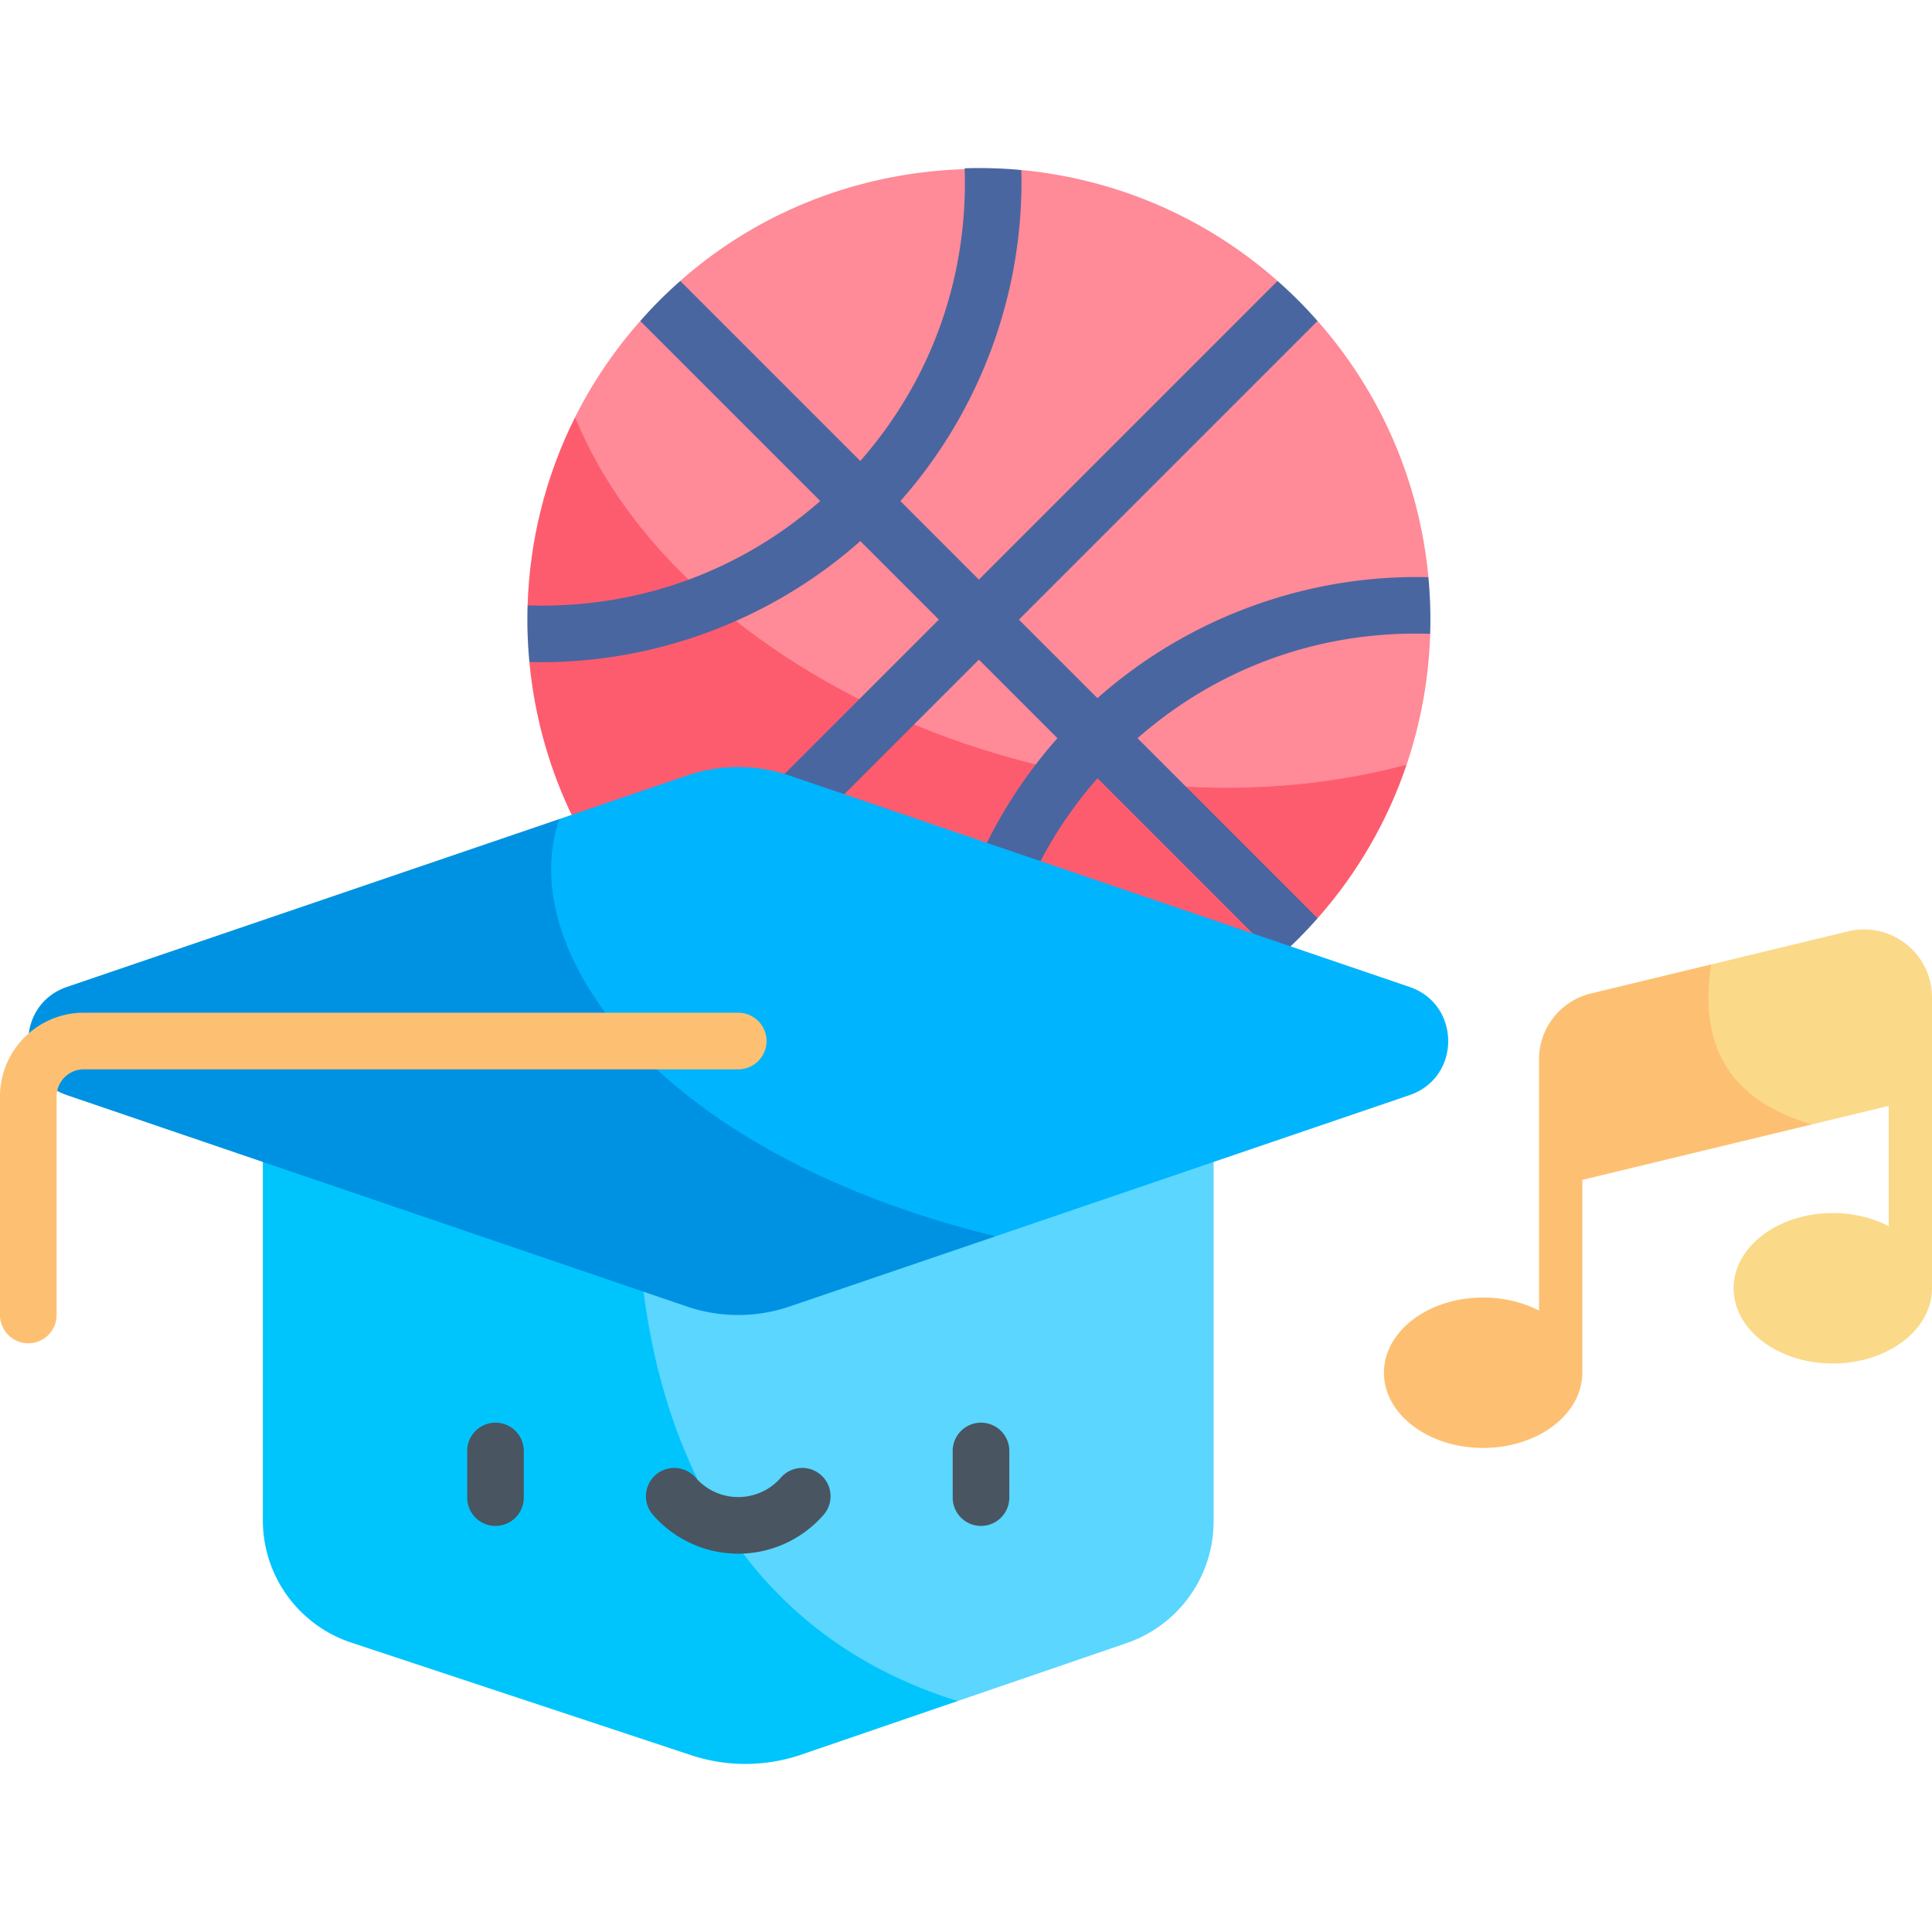
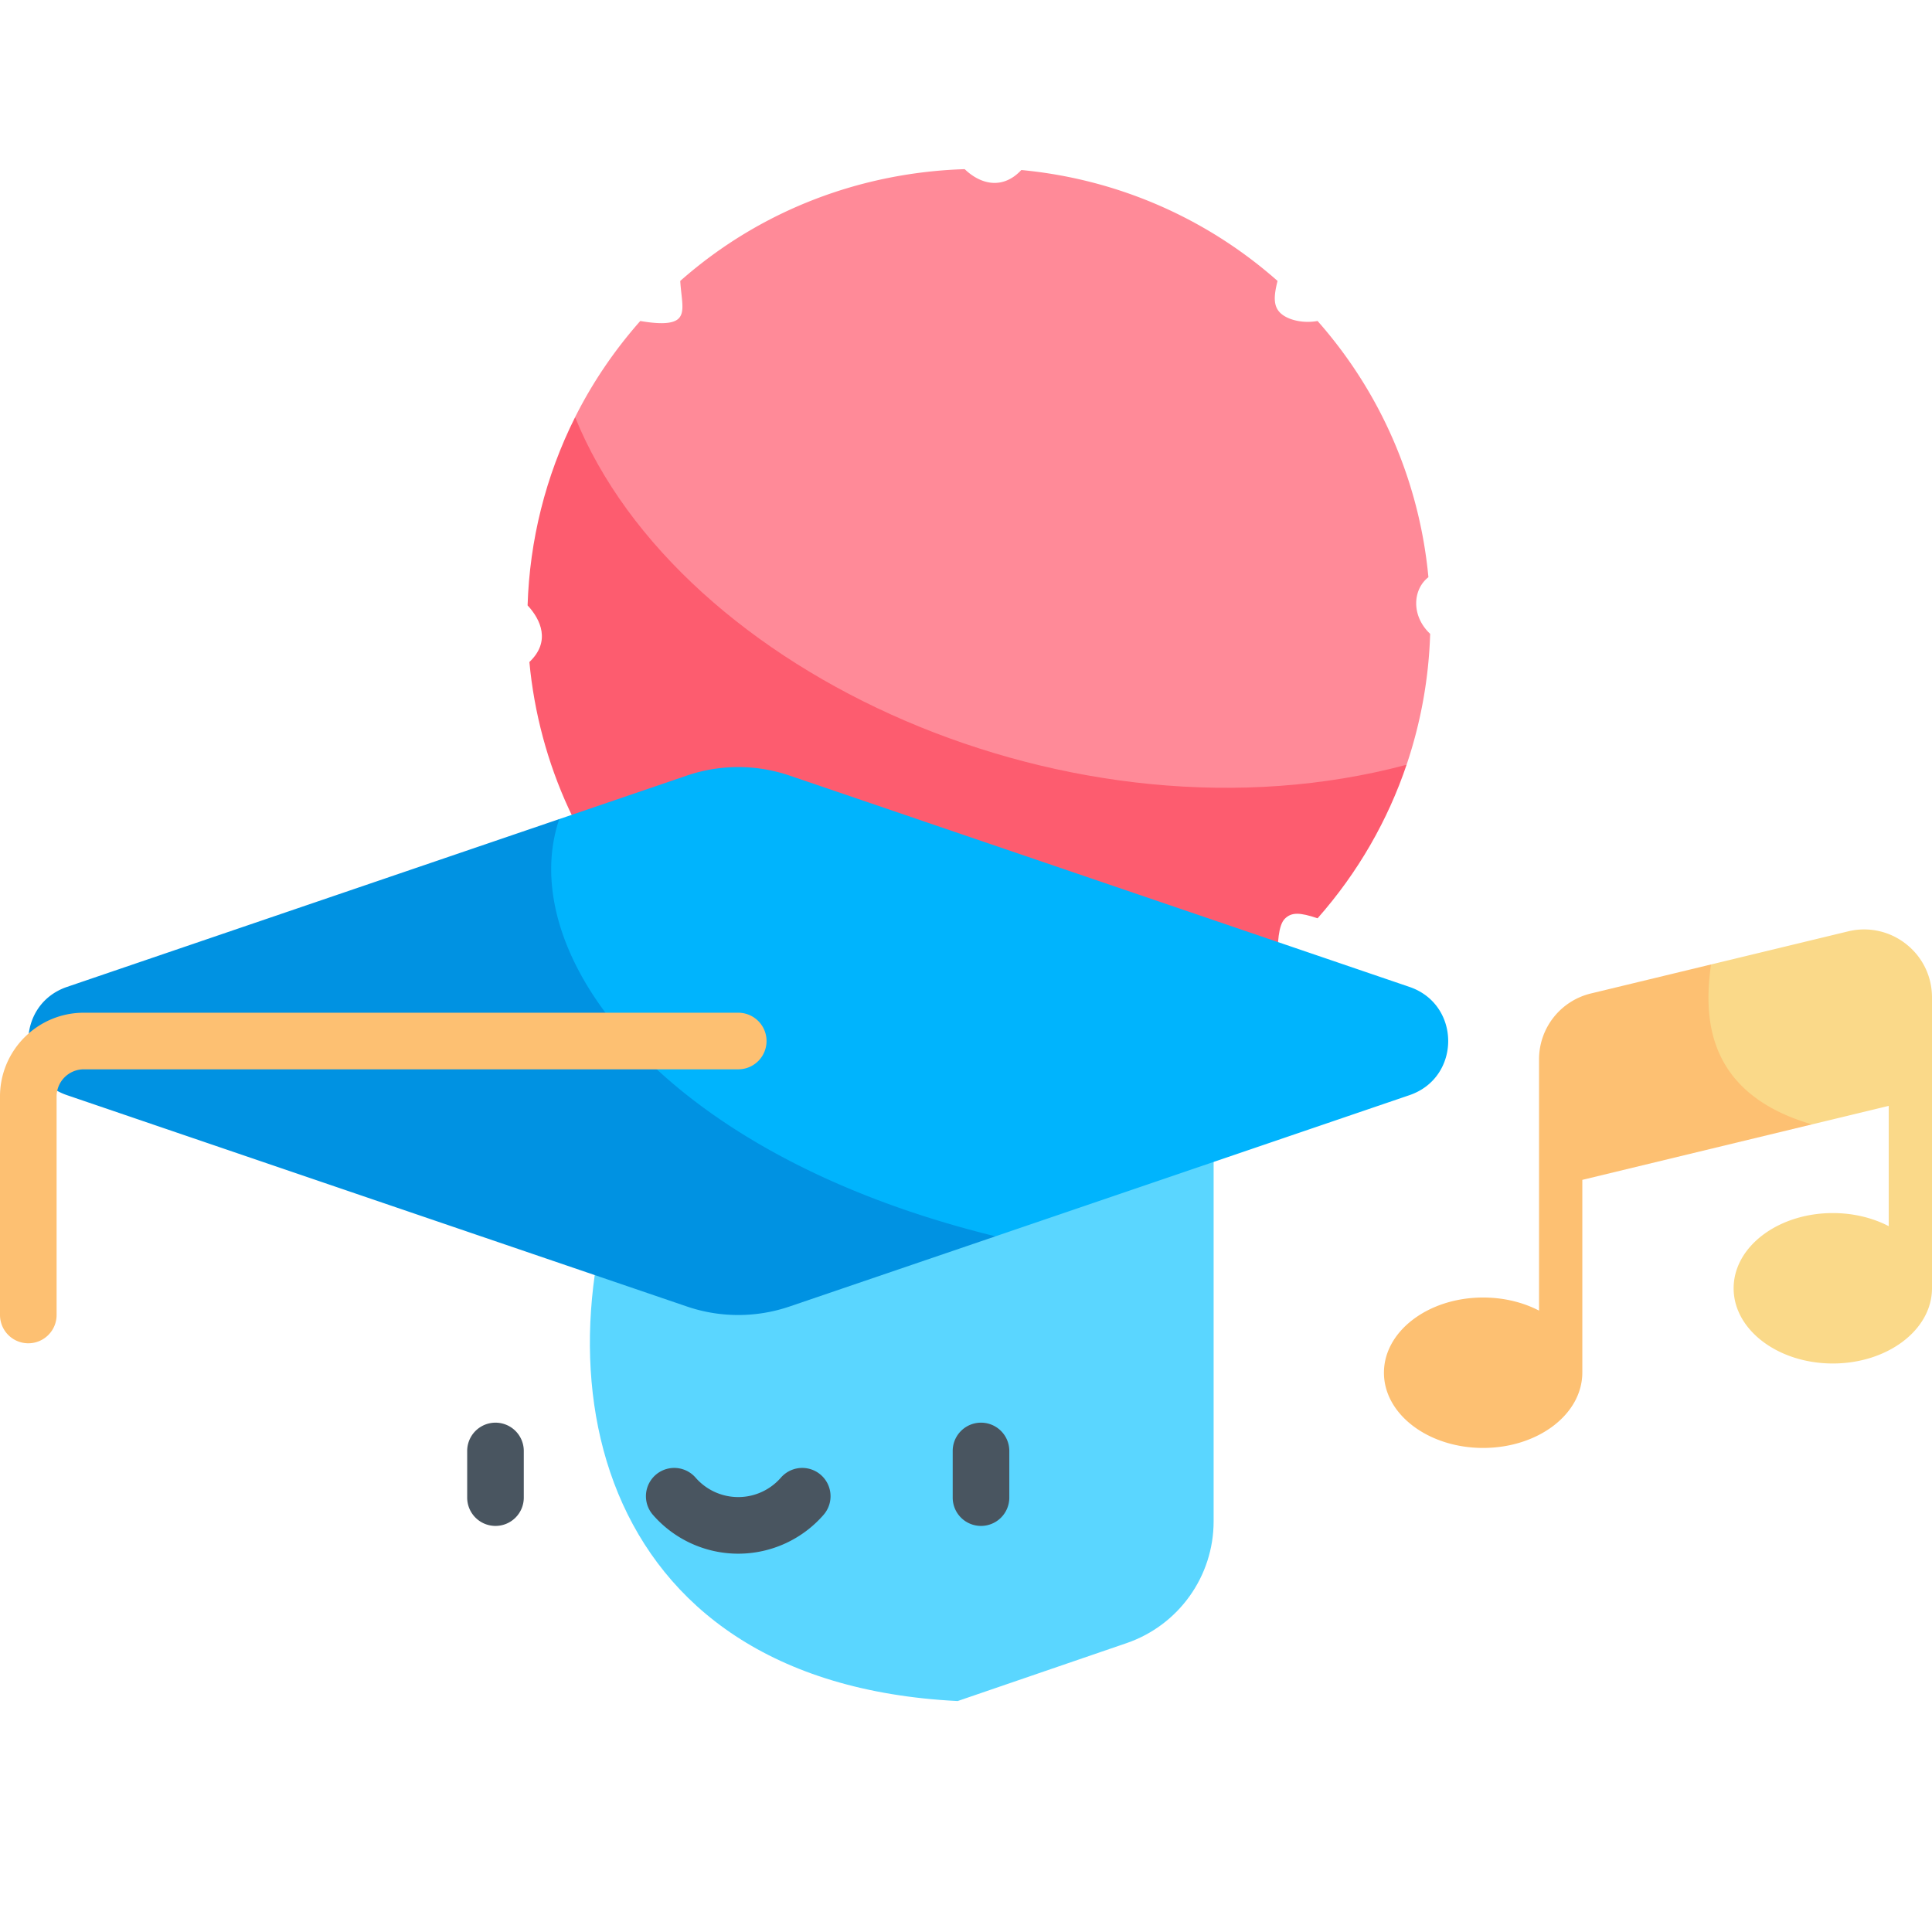
<svg xmlns="http://www.w3.org/2000/svg" version="1.1" width="512" height="512" x="0" y="0" viewBox="0 0 512 512" style="enable-background:new 0 0 512 512" xml:space="preserve" class="">
  <g>
    <path fill="#ff8a98" d="M372.76 202.667c-82.249 50.011-215.961-13.857-220.35-92.11 4.53-9.035 10.302-17.603 17.268-25.487 3.785.631 8.386 1.115 10.167-.666 1.781-1.782.704-5.229.429-9.952 21.565-19.057 48.357-28.776 75.38-29.623 4.254 4.091 10.093 5.483 15.006.23 24.452 2.294 48.327 12.094 67.905 29.391-1.058 4.141-1.088 6.658.694 8.44 1.781 1.781 5.806 2.92 9.908 2.171 17.296 19.576 27.087 43.448 29.378 67.9-4.16 3.237-4.627 10.217.463 15.013a119.951 119.951 0 0 1-6.248 34.693z" opacity="1" data-original="#ff8a98" />
    <path fill="#fd5c6f" d="M372.76 202.667c-4.945 14.635-12.814 28.491-23.585 40.687-4.708-1.574-6.902-1.657-8.683.125-1.781 1.781-1.898 6.712-1.925 10.479-47.006 41.523-118.817 39.817-163.767-5.132-20.509-20.509-31.997-46.605-34.508-73.383 5.713-5.4 3.029-11.24-.475-15.011.538-17.143 4.727-34.193 12.593-49.876 27.61 68.121 132.15 115.681 220.35 92.111z" opacity="1" data-original="#fd5c6f" />
-     <path fill="#4a66a0" d="M378.545 152.963c-32.205-.811-63.721 10.777-87.707 32.054l-20.813-20.813 79.141-79.141a120.793 120.793 0 0 0-5.127-5.476 122.08 122.08 0 0 0-5.475-5.135l-79.146 79.146-20.813-20.813c21.282-23.991 32.873-55.519 32.054-87.725a120.401 120.401 0 0 0-15.013-.462l.007.232c.892 28.771-8.892 55.951-27.667 77.335l-47.713-47.713a120.902 120.902 0 0 0-5.473 5.134 121.39 121.39 0 0 0-5.122 5.483l47.703 47.703c-20.488 17.99-46.293 27.724-73.725 27.722-1.199 0-2.407-.019-3.612-.056l-.227-.007c-.157 5.007.007 10.02.475 15.011 1.062.027 2.123.049 3.184.049 31.087-.001 61.328-11.526 84.523-32.101l20.813 20.813-79.136 79.136a120.932 120.932 0 0 0 5.124 5.486 120.807 120.807 0 0 0 5.472 5.131l79.147-79.147 20.813 20.813c-21.281 23.99-32.873 55.517-32.054 87.722 4.991.468 10.006.619 15.013.462l-.007-.229c-.892-28.771 8.891-55.951 27.667-77.336l47.715 47.715a121.423 121.423 0 0 0 5.473-5.132 120.926 120.926 0 0 0 5.135-5.473l-47.718-47.718c21.431-18.824 48.695-28.618 77.551-27.66.159-5.004.006-10.018-.462-15.01z" opacity="1" data-original="#4a66a0" />
    <path fill="#fad989" d="M505.132 250.18a17.892 17.892 0 0 0-15.372-3.357l-36.319 8.772c-11.348 11.945-9.418 41.134 26.744 42.384l20.343-4.91v31.874c-4.218-2.186-9.318-3.467-14.813-3.467-14.517 0-26.285 8.924-26.285 19.932s11.768 19.932 26.285 19.932c14.516 0 26.281-8.921 26.285-19.929v-77.082c0-5.561-2.501-10.716-6.868-14.149z" opacity="1" data-original="#fad989" />
    <path fill="#fdc072" d="m453.441 255.594-31.799 7.678a17.953 17.953 0 0 0-13.781 17.506v66.547c-4.219-2.188-9.32-3.469-14.817-3.469-14.517 0-26.285 8.924-26.285 19.932s11.768 19.932 26.285 19.932c14.521-.013 26.24-8.882 26.288-19.933v-51.11l60.853-14.699c-28.465-8.313-28.641-28.954-26.744-42.384z" opacity="1" data-original="#fdc072" />
    <path fill="#5ad6ff" d="M321.624 297.938v105.219c0 14.588-9.277 27.557-23.067 32.287l-44.766 15.351c-98.731-4.943-113.074-90.801-84.335-152.857z" opacity="1" data-original="#5ad6ff" />
-     <path fill="#00c5fd" d="m253.791 450.795-41.404 14.189a45.754 45.754 0 0 1-29.232.16l-90.09-29.848c-13.972-4.627-23.409-17.688-23.409-32.401V297.938h99.8c-4.421 62.681 14.463 131.123 84.335 152.857z" opacity="1" data-original="#00c5fd" />
    <path fill="#00b4fd" d="m373.512 290.234-109.703 37.404c-110.9 1.52-152.493-80.948-115.596-110.57l33.791-11.522a42.179 42.179 0 0 1 27.272 0l164.236 55.991c13.699 4.662 13.699 24.036 0 28.697z" opacity="1" data-original="#00b4fd" class="" />
    <path fill="#0092e2" d="m263.809 327.638-54.533 18.588a42.179 42.179 0 0 1-27.272 0L17.768 290.234c-13.687-4.661-13.687-24.035 0-28.697l130.445-44.47c-11.932 35.08 25.905 88.586 115.596 110.571z" opacity="1" data-original="#0092e2" class="" />
    <path fill="#495560" d="M131.309 404.384a7.5 7.5 0 0 1-7.5-7.5v-12.362a7.5 7.5 0 0 1 15 0v12.362a7.5 7.5 0 0 1-7.5 7.5zM259.976 404.384a7.5 7.5 0 0 1-7.5-7.5v-12.362a7.5 7.5 0 0 1 15 0v12.362a7.5 7.5 0 0 1-7.5 7.5zM195.642 411.743a29.995 29.995 0 0 1-22.616-10.3 7.5 7.5 0 0 1 11.309-9.855 15 15 0 0 0 11.307 5.154c4.331 0 8.452-1.879 11.307-5.154a7.5 7.5 0 0 1 11.309 9.855 29.997 29.997 0 0 1-22.616 10.3z" opacity="1" data-original="#495560" />
    <path fill="#fdc072" d="M7.5 355.985a7.5 7.5 0 0 1-7.5-7.5v-57.899c0-12.243 9.96-22.203 22.202-22.203h173.44a7.5 7.5 0 0 1 0 15H22.202c-3.971 0-7.202 3.231-7.202 7.203v57.899a7.5 7.5 0 0 1-7.5 7.5z" opacity="1" data-original="#fdc072" />
  </g>
</svg>